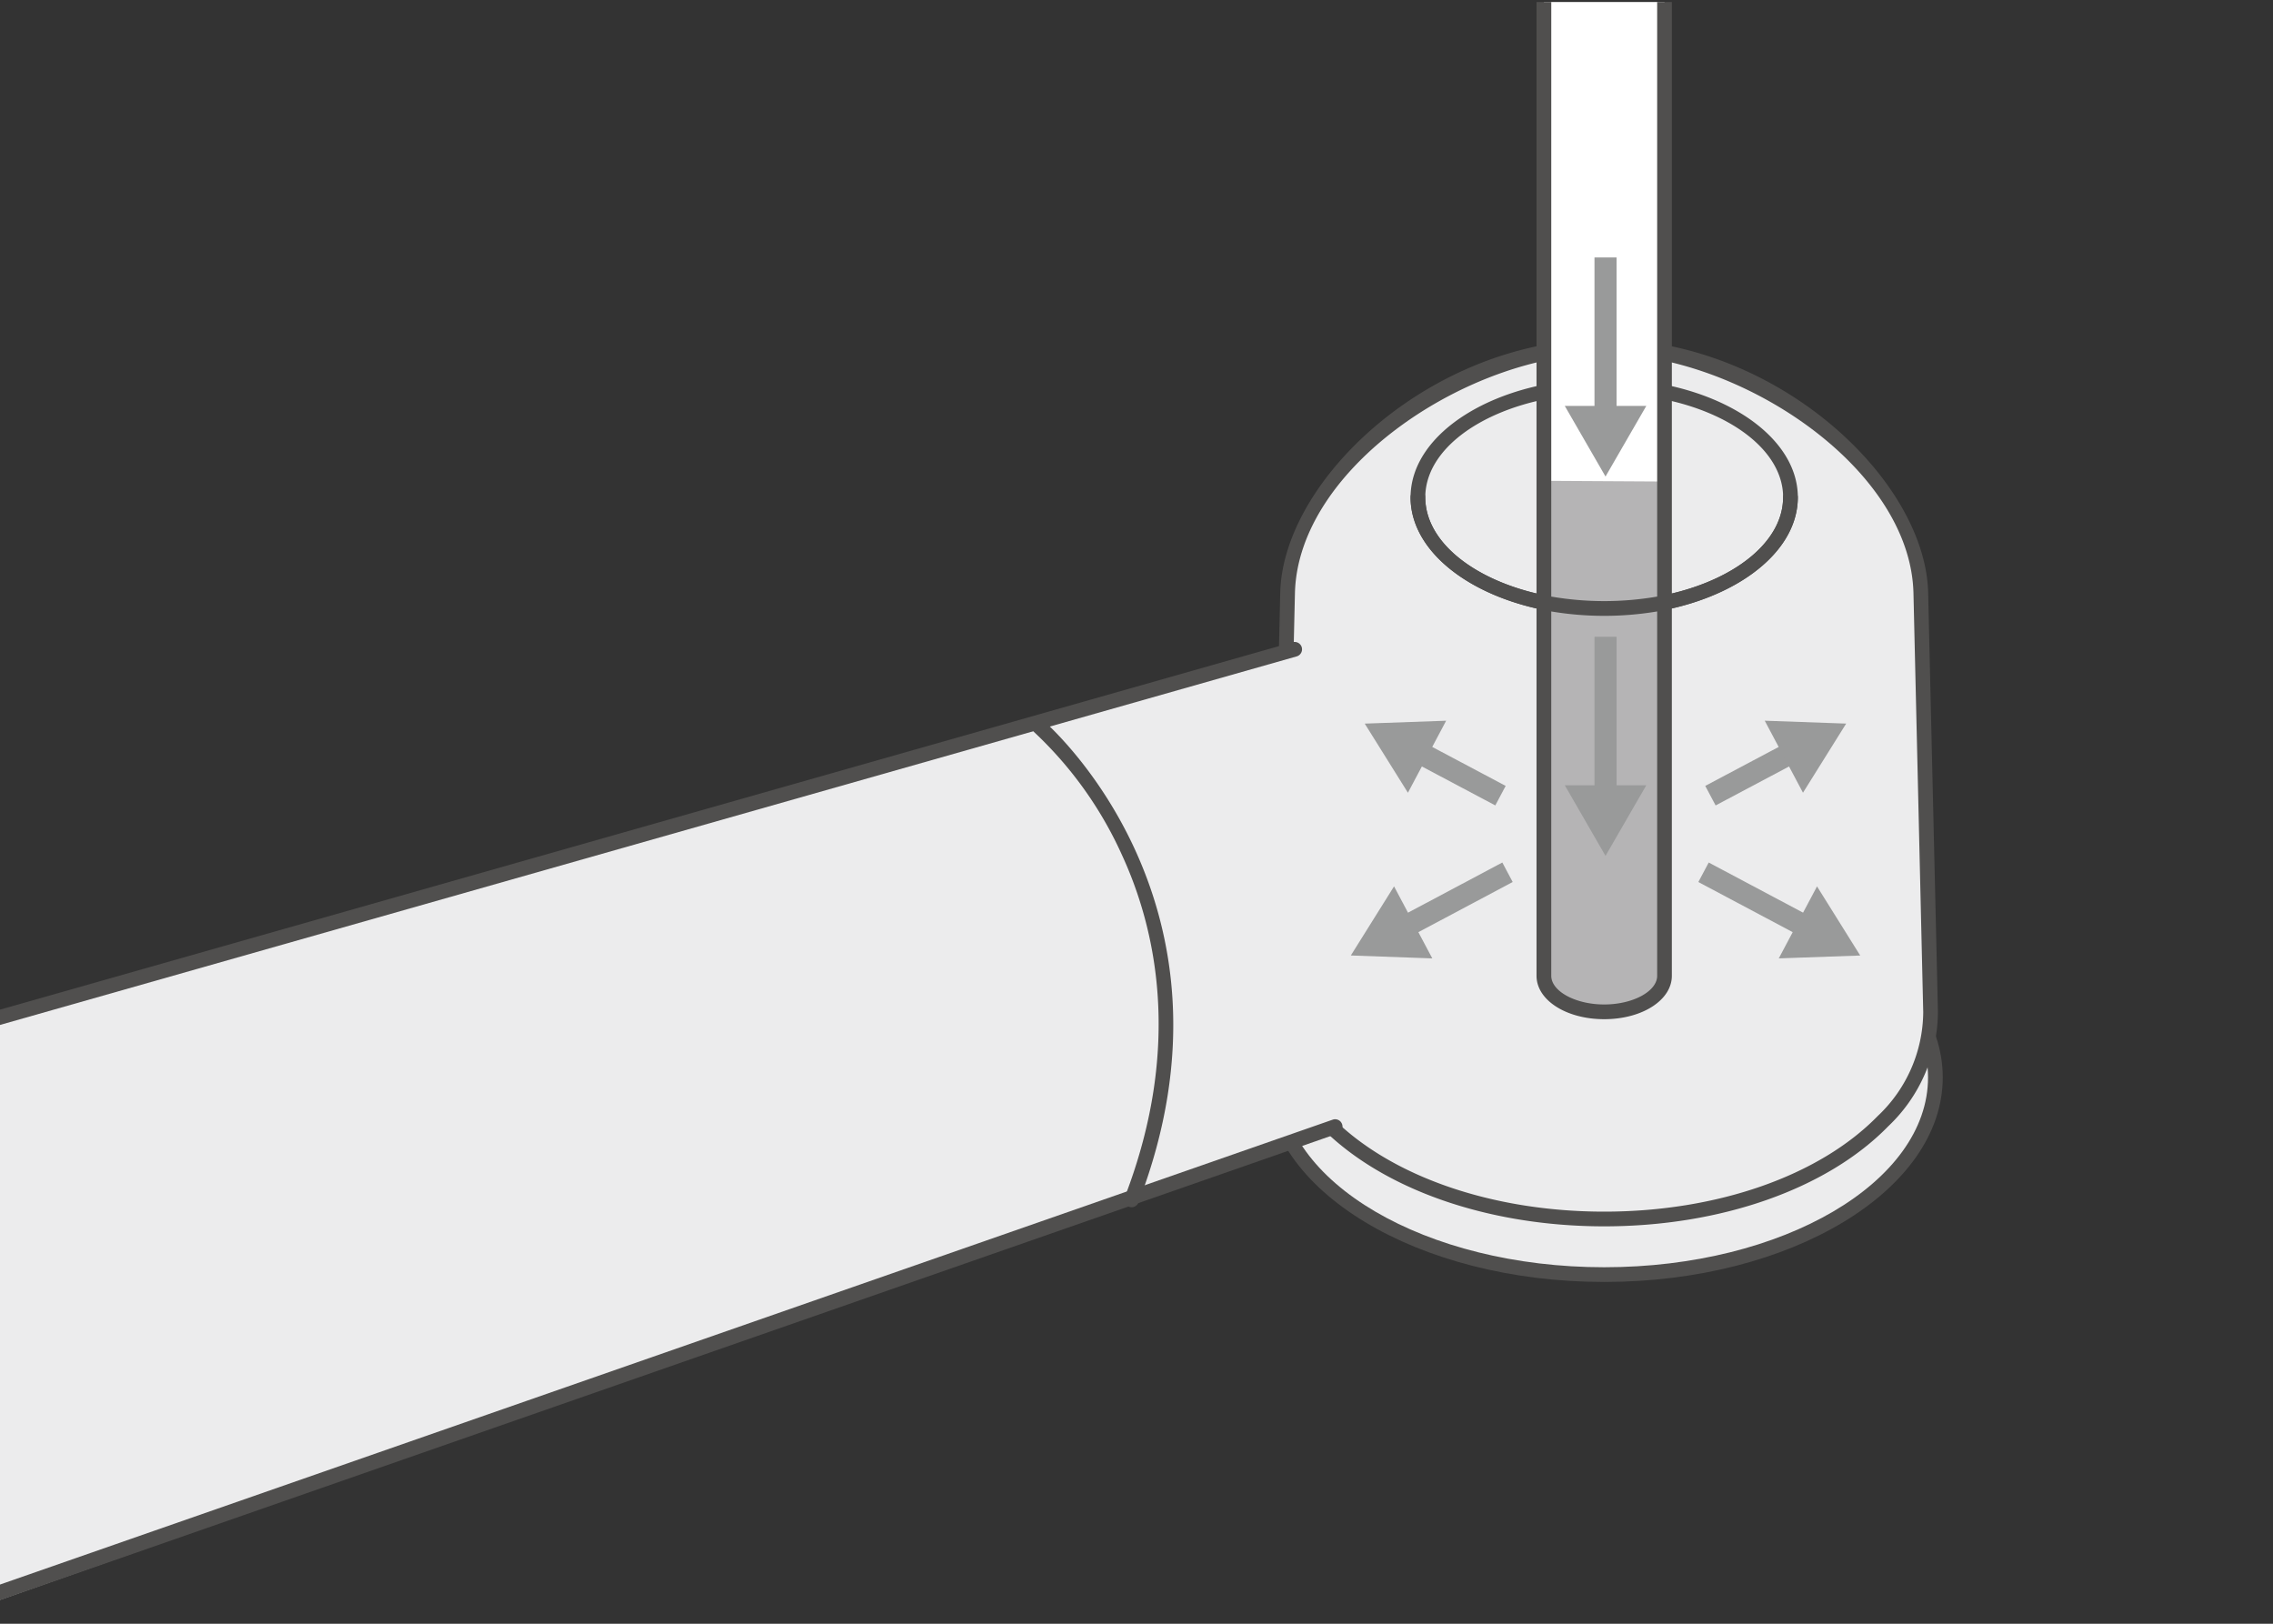
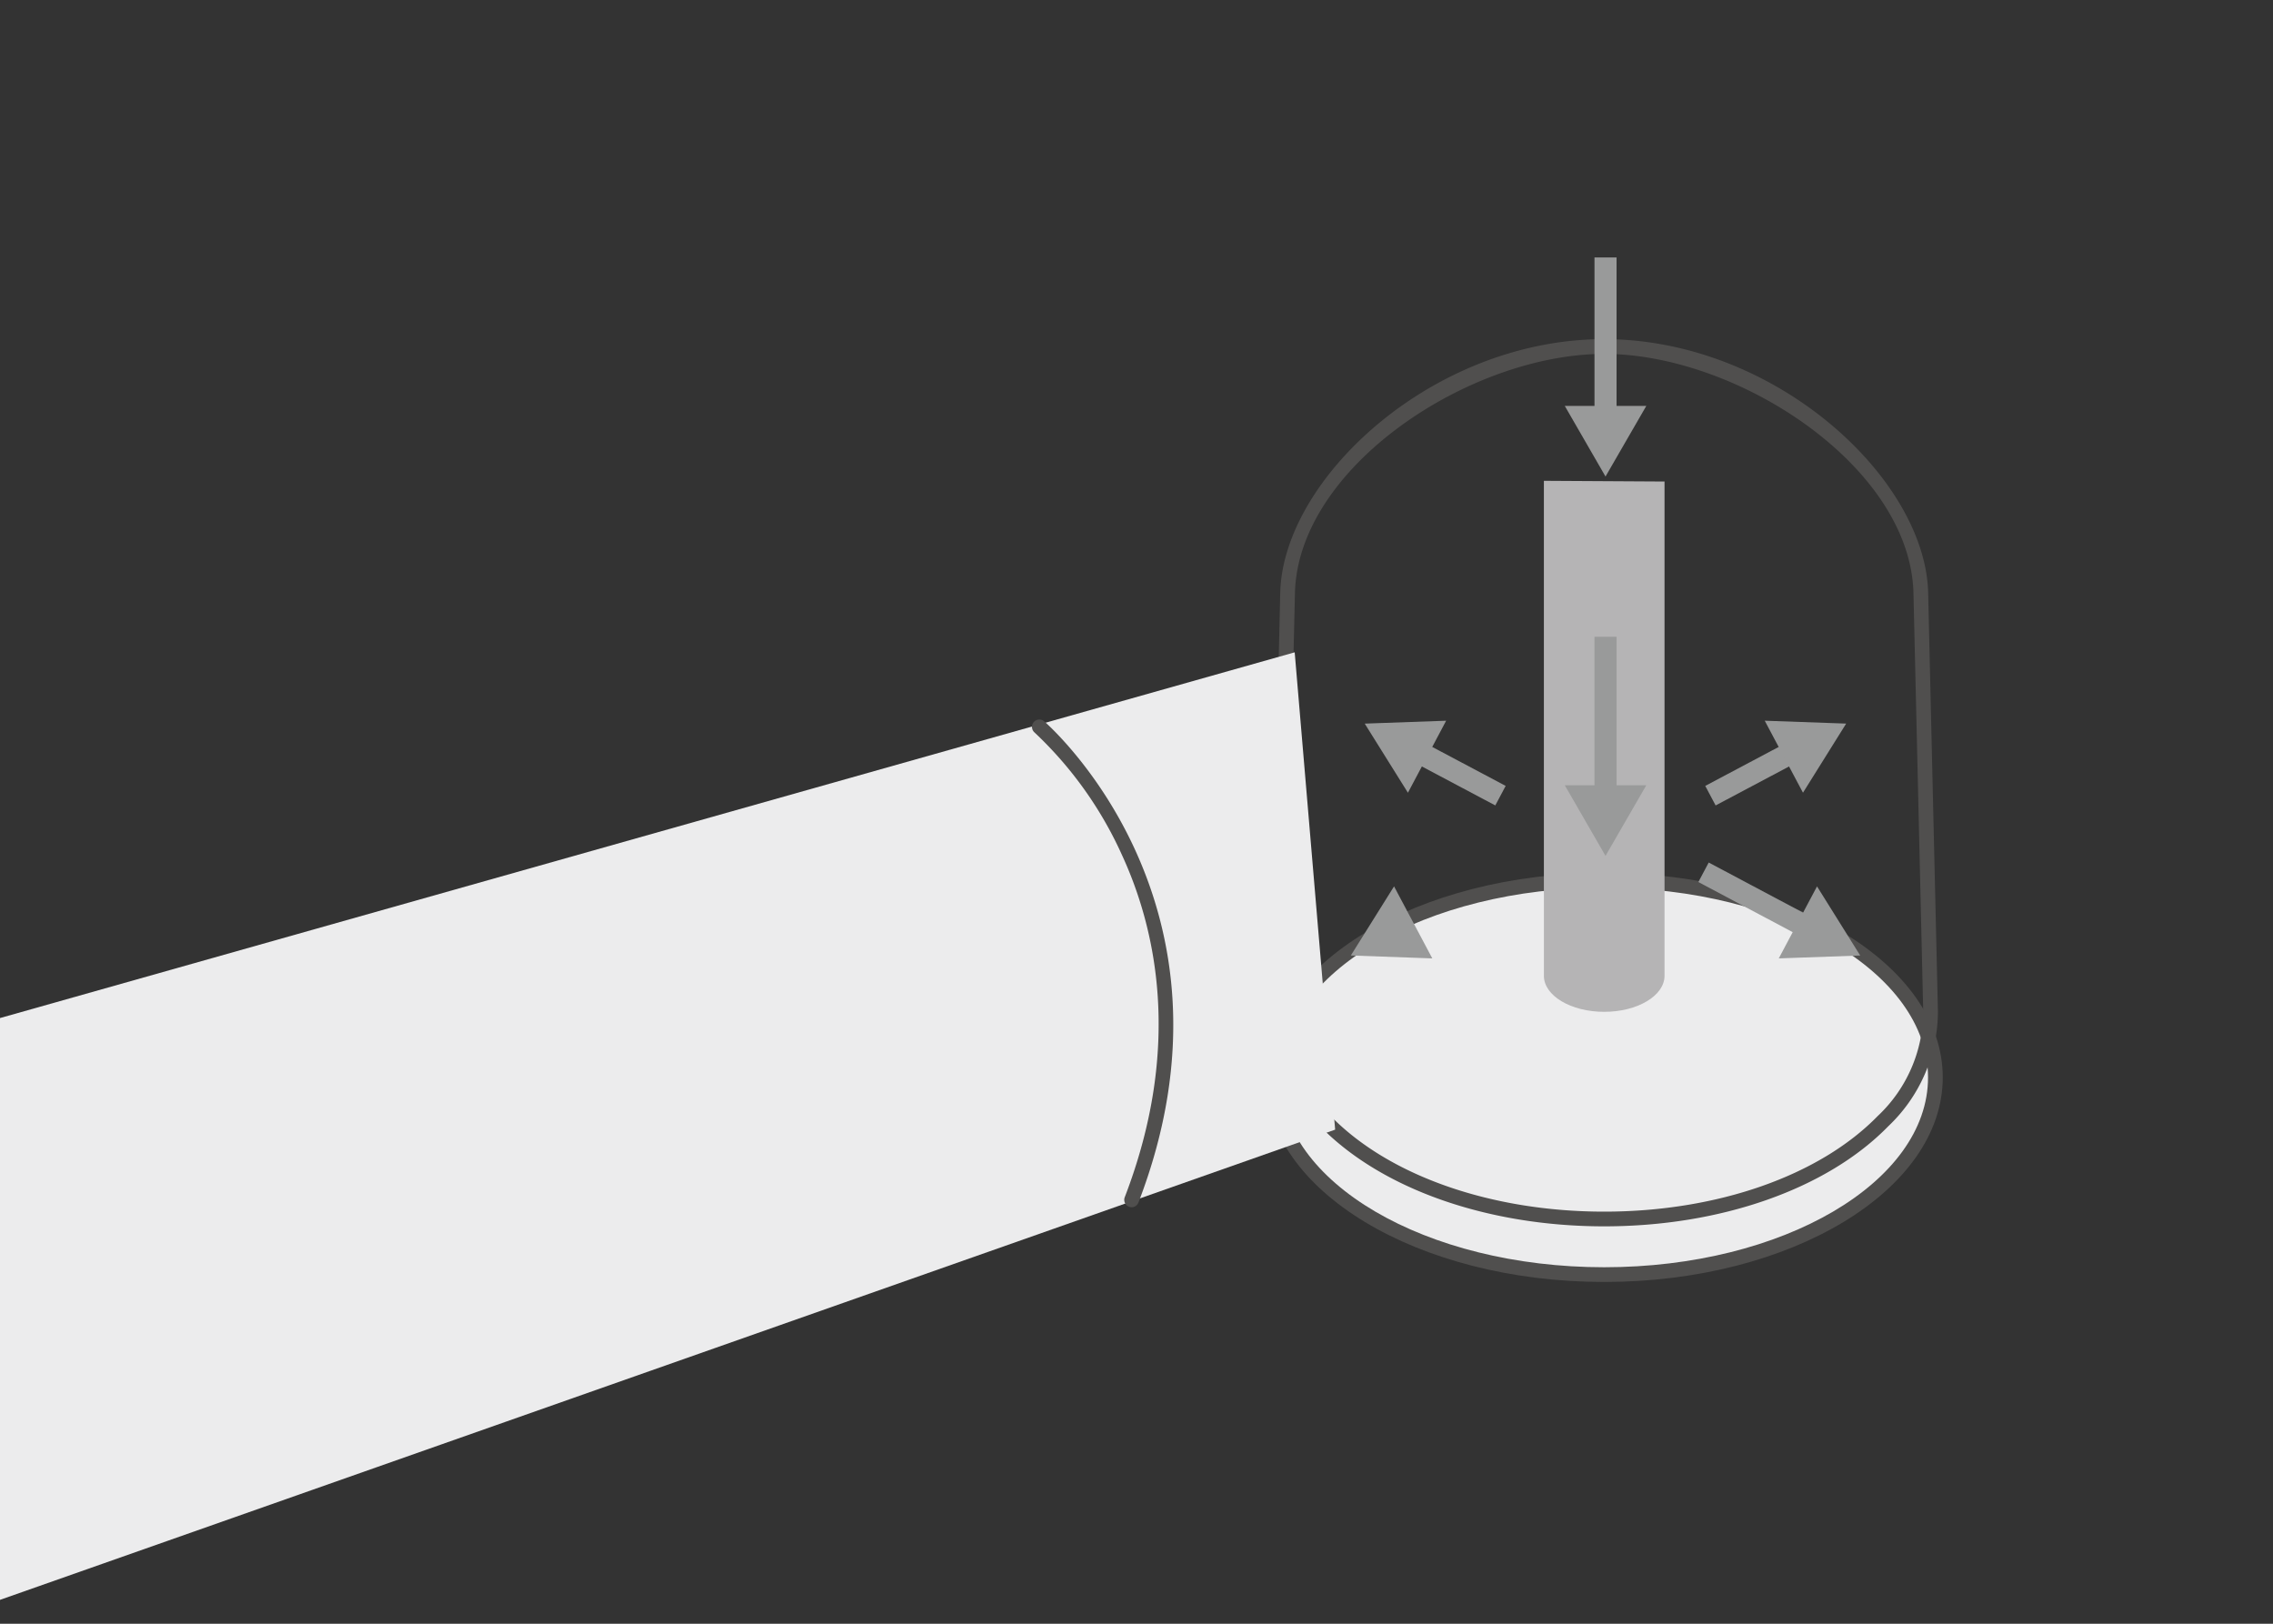
<svg xmlns="http://www.w3.org/2000/svg" width="200" height="142.857" viewBox="0 0 200 142.857">
  <rect x="0" y="0" width="200" height="142.857" fill="#333333" stroke="none" />
  <defs>
    <clipPath id="a">
      <rect width="200" height="142.857" transform="translate(326 5247)" fill="#fff" />
    </clipPath>
    <clipPath id="b">
-       <rect width="199.599" height="161.954" fill="none" />
-     </clipPath>
+       </clipPath>
  </defs>
  <g transform="translate(-326 -5247)" clip-path="url(#a)">
    <g transform="translate(325.663 5247.175)">
      <path d="M-8364.611-2946.8c0,9.58-13.049,17.345-29.14,17.345s-29.142-7.766-29.142-17.345,13.044-17.349,29.142-17.349,29.14,7.768,29.14,17.349" transform="translate(8535.242 3041.424)" fill="#ececed" />
      <path d="M-8399.024-2934.076c-16.427,0-29.789-8.072-29.789-17.993s13.362-18,29.789-18,29.789,8.073,29.789,18S-8382.6-2934.076-8399.024-2934.076Zm0-34.694c-15.71,0-28.5,7.492-28.5,16.7s12.785,16.7,28.5,16.7,28.493-7.49,28.493-16.7S-8383.313-2968.77-8399.024-2968.77Z" transform="translate(8540.514 3046.688)" fill="#504f4e" />
-       <path d="M-8362.465-3371.208c-.217-9.255-12.753-21.685-27.862-21.685s-27.64,12.43-27.855,21.685l-.857,36.859c-.234,9.99,12.622,18.212,28.713,18.212s28.953-8.222,28.721-18.212Z" transform="translate(8531.814 3423.209)" fill="#ececed" />
      <path d="M-8395.595-3320.761c-10.266,0-19.607-3.288-24.986-8.8a13.926,13.926,0,0,1-4.374-10.079l.858-36.859c.233-10.047,13.432-22.318,28.5-22.318s28.274,12.271,28.511,22.318h0l.859,36.859a13.952,13.952,0,0,1-4.377,10.081C-8375.983-3324.048-8385.327-3320.761-8395.595-3320.761Zm0-76.757c-11.775,0-26.947,9.913-27.208,21.054l-.856,36.859a12.68,12.68,0,0,0,4.006,9.144c5.141,5.263,14.134,8.406,24.059,8.406s18.923-3.143,24.064-8.406a12.681,12.681,0,0,0,4.01-9.144l-.859-36.859C-8368.642-3387.6-8383.815-3397.518-8395.595-3397.518Z" transform="translate(8537.081 3428.48)" fill="#504f4e" />
      <g transform="translate(0 0)">
        <g transform="translate(0)" clip-path="url(#b)">
-           <path d="M-8273.691-3351.415c0,5.408-7.338,9.791-16.39,9.791s-16.392-4.383-16.392-9.791,7.338-9.792,16.392-9.792,16.39,4.385,16.39,9.792" transform="translate(8431.572 3394.992)" fill="#ececed" />
+           <path d="M-8273.691-3351.415s-16.392-4.383-16.392-9.791,7.338-9.792,16.392-9.792,16.39,4.385,16.39,9.792" transform="translate(8431.572 3394.992)" fill="#ececed" />
        </g>
      </g>
      <path d="M-9448.746-3114.988v51.211l117.816-41.489-3.56-41.994Z" transform="translate(9448.746 3204.477)" fill="#ececed" />
      <g transform="translate(0 0)">
        <g transform="translate(0)" clip-path="url(#b)">
          <path d="M-9795.666-3246.51a.648.648,0,0,1-.373-.119.648.648,0,0,1-.273-.529v-53.033a.648.648,0,0,1,.471-.624l151.672-43.105a.649.649,0,0,1,.8.446.649.649,0,0,1-.445.8l-151.205,42.972v51.631l154.373-53.843a.645.645,0,0,1,.826.4.65.65,0,0,1-.4.826l-155.234,54.142A.666.666,0,0,1-9795.666-3246.51Zm178.908-99.721c-9.395,0-17.037-4.683-17.037-10.44s7.643-10.437,17.037-10.437,17.039,4.681,17.039,10.437S-9607.361-3346.232-9616.758-3346.232Zm0-19.582c-8.68,0-15.742,4.1-15.742,9.142s7.063,9.145,15.742,9.145,15.744-4.1,15.744-9.145S-9608.076-3365.814-9616.758-3365.814Z" transform="translate(9758.247 3400.248)" fill="#504f4e" />
        </g>
      </g>
-       <rect width="10.447" height="1.943" transform="translate(123.301 80.613) rotate(-27.996)" fill="#999a9a" />
      <path d="M-8360.373-2953.163l7.168.257-3.366-6.337Z" transform="translate(8479.569 3037.051)" fill="#999a9a" />
      <rect width="1.943" height="10.449" transform="translate(149.774 77.426) rotate(-62.025)" fill="#999a9a" />
      <path d="M-8016.567-2952.9l7.166-.253-3.8-6.081Z" transform="translate(8173.417 3037.044)" fill="#999a9a" />
      <rect width="1.946" height="8.36" transform="translate(124.523 66.769) rotate(-62.053)" fill="#999a9a" />
      <path d="M-8349.212-3092.072l3.8,6.081,3.364-6.336Z" transform="translate(8469.631 3155.561)" fill="#999a9a" />
      <rect width="8.362" height="1.946" transform="translate(150.381 68.969) rotate(-27.949)" fill="#999a9a" />
      <path d="M-8024.451-3085.994l3.8-6.081-7.165-.254Z" transform="translate(8183.431 3155.562)" fill="#999a9a" />
      <path d="M-8610.615-3087.4s18.207,15.392,8.118,41.616" transform="translate(8702.405 3151.176)" fill="#ececed" />
      <path d="M-8607.768-3050.416a.656.656,0,0,1-.232-.044.649.649,0,0,1-.373-.837c5.123-13.309,2.7-23.707-.233-30.085a33.892,33.892,0,0,0-7.7-10.8.65.65,0,0,1-.076-.914.649.649,0,0,1,.914-.076c.185.156,18.442,15.994,8.3,42.344A.649.649,0,0,1-8607.768-3050.416Z" transform="translate(8707.675 3156.454)" fill="#504f4e" />
      <g transform="translate(0 0)">
        <g transform="translate(0)" clip-path="url(#b)">
          <path d="M-8194.641-4401.72h-10.614v165.841h0c0,1.753,2.373,3.172,5.3,3.172s5.31-1.419,5.31-3.172h0Z" transform="translate(8341.439 4321.551)" fill="#fff" />
        </g>
      </g>
      <path d="M-8205.257-3285.036v43.546c0,1.752,2.373,3.172,5.307,3.172s5.308-1.42,5.308-3.172v-43.484" transform="translate(8341.44 3327.164)" fill="#b5b4b5" />
      <g transform="translate(0 0)">
        <g transform="translate(0)" clip-path="url(#b)">
          <path d="M-8295.345-4237.319c-3.34,0-5.955-1.677-5.955-3.82v-32.316c-6.467-1.481-11.084-5.308-11.084-9.782a.647.647,0,0,1,.647-.647.647.647,0,0,1,.647.647c0,3.818,4.054,7.1,9.789,8.465v-132.209a.648.648,0,0,1,.648-.648h10.614a.647.647,0,0,1,.647.648v132.209c5.737-1.368,9.787-4.647,9.787-8.465a.648.648,0,0,1,.648-.647.648.648,0,0,1,.648.647c0,4.474-4.615,8.3-11.084,9.782v32.314C-8289.39-4239-8292-4237.319-8295.345-4237.319Zm-4.659-35.873v32.052c0,1.368,2.135,2.526,4.659,2.526s4.66-1.156,4.66-2.524v-32.055A28.187,28.187,0,0,1-8300-4273.192Zm0-1.309a27.484,27.484,0,0,0,9.319,0v-131.832H-8300Z" transform="translate(8436.835 4326.813)" fill="#504f4e" />
        </g>
      </g>
      <rect width="1.943" height="14.111" transform="translate(140.635 22.476)" fill="#999a9a" />
      <path d="M-8188.494-3345.214l3.585,6.213,3.589-6.213Z" transform="translate(8326.514 3380.751)" fill="#999a9a" />
      <rect width="1.943" height="14.111" transform="translate(140.635 55.847)" fill="#999a9a" />
      <path d="M-8188.494-3040.482l3.585,6.213,3.589-6.213Z" transform="translate(8326.514 3109.394)" fill="#999a9a" />
    </g>
  </g>
</svg>